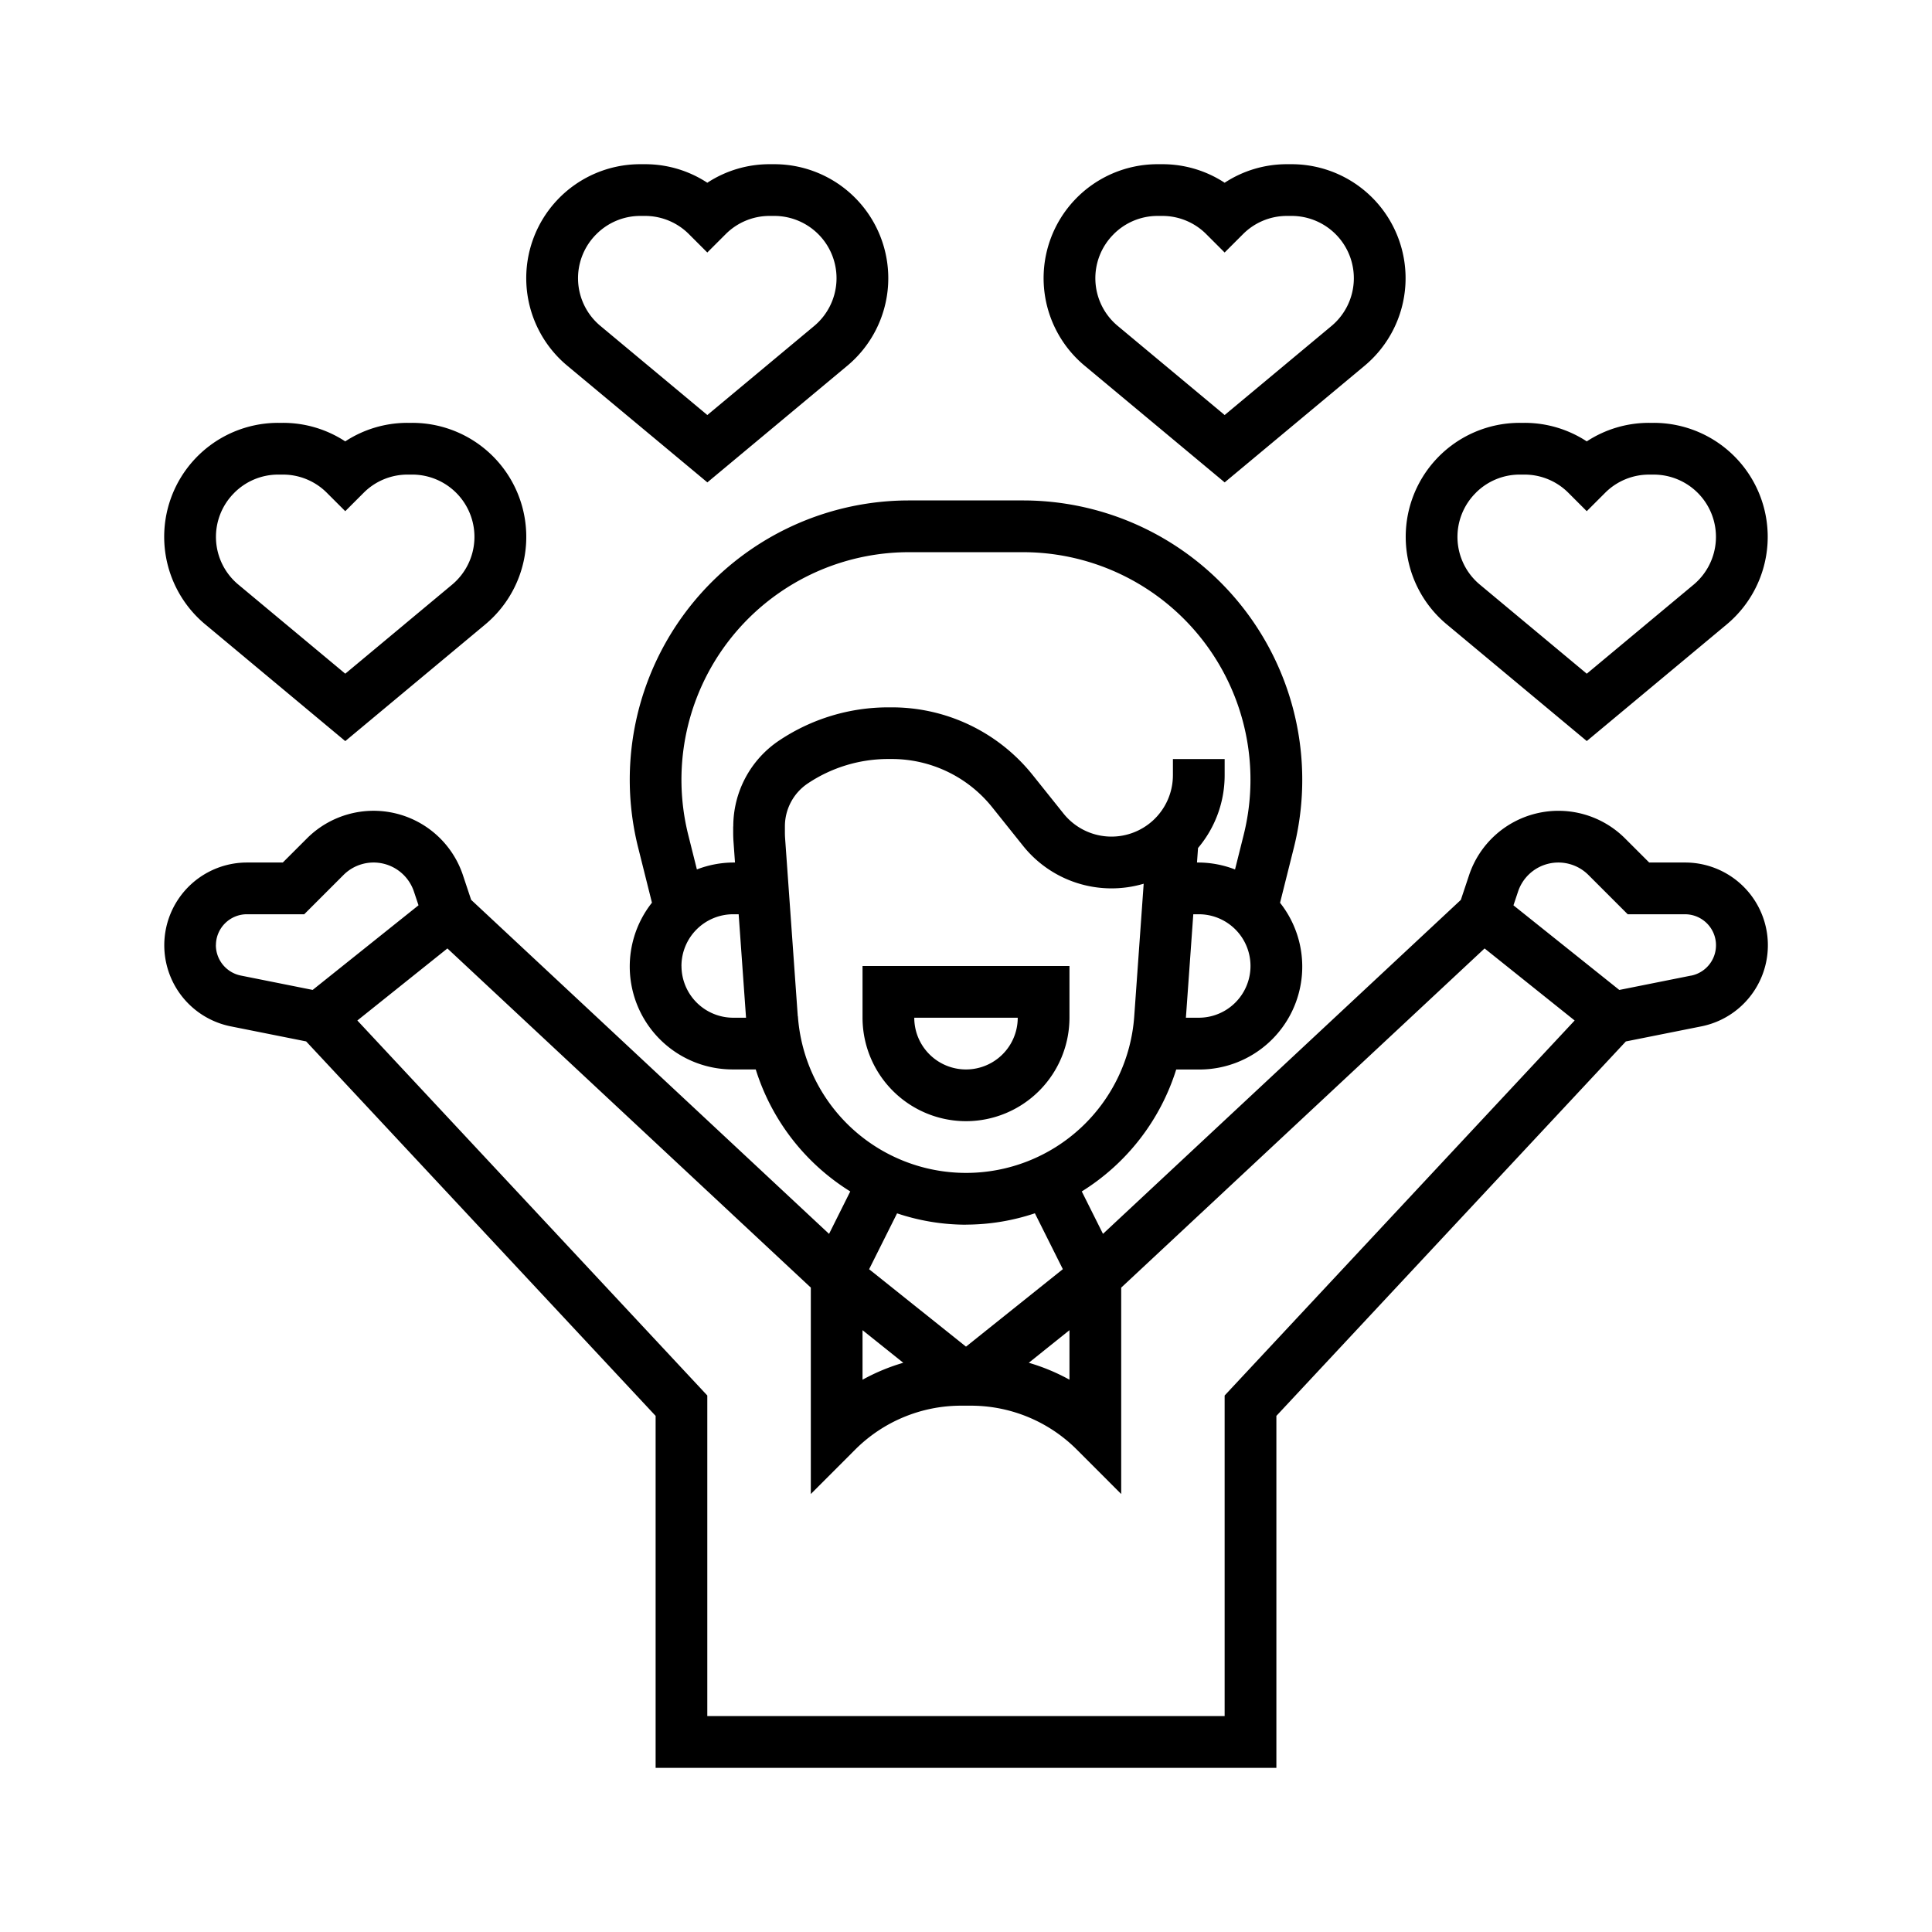
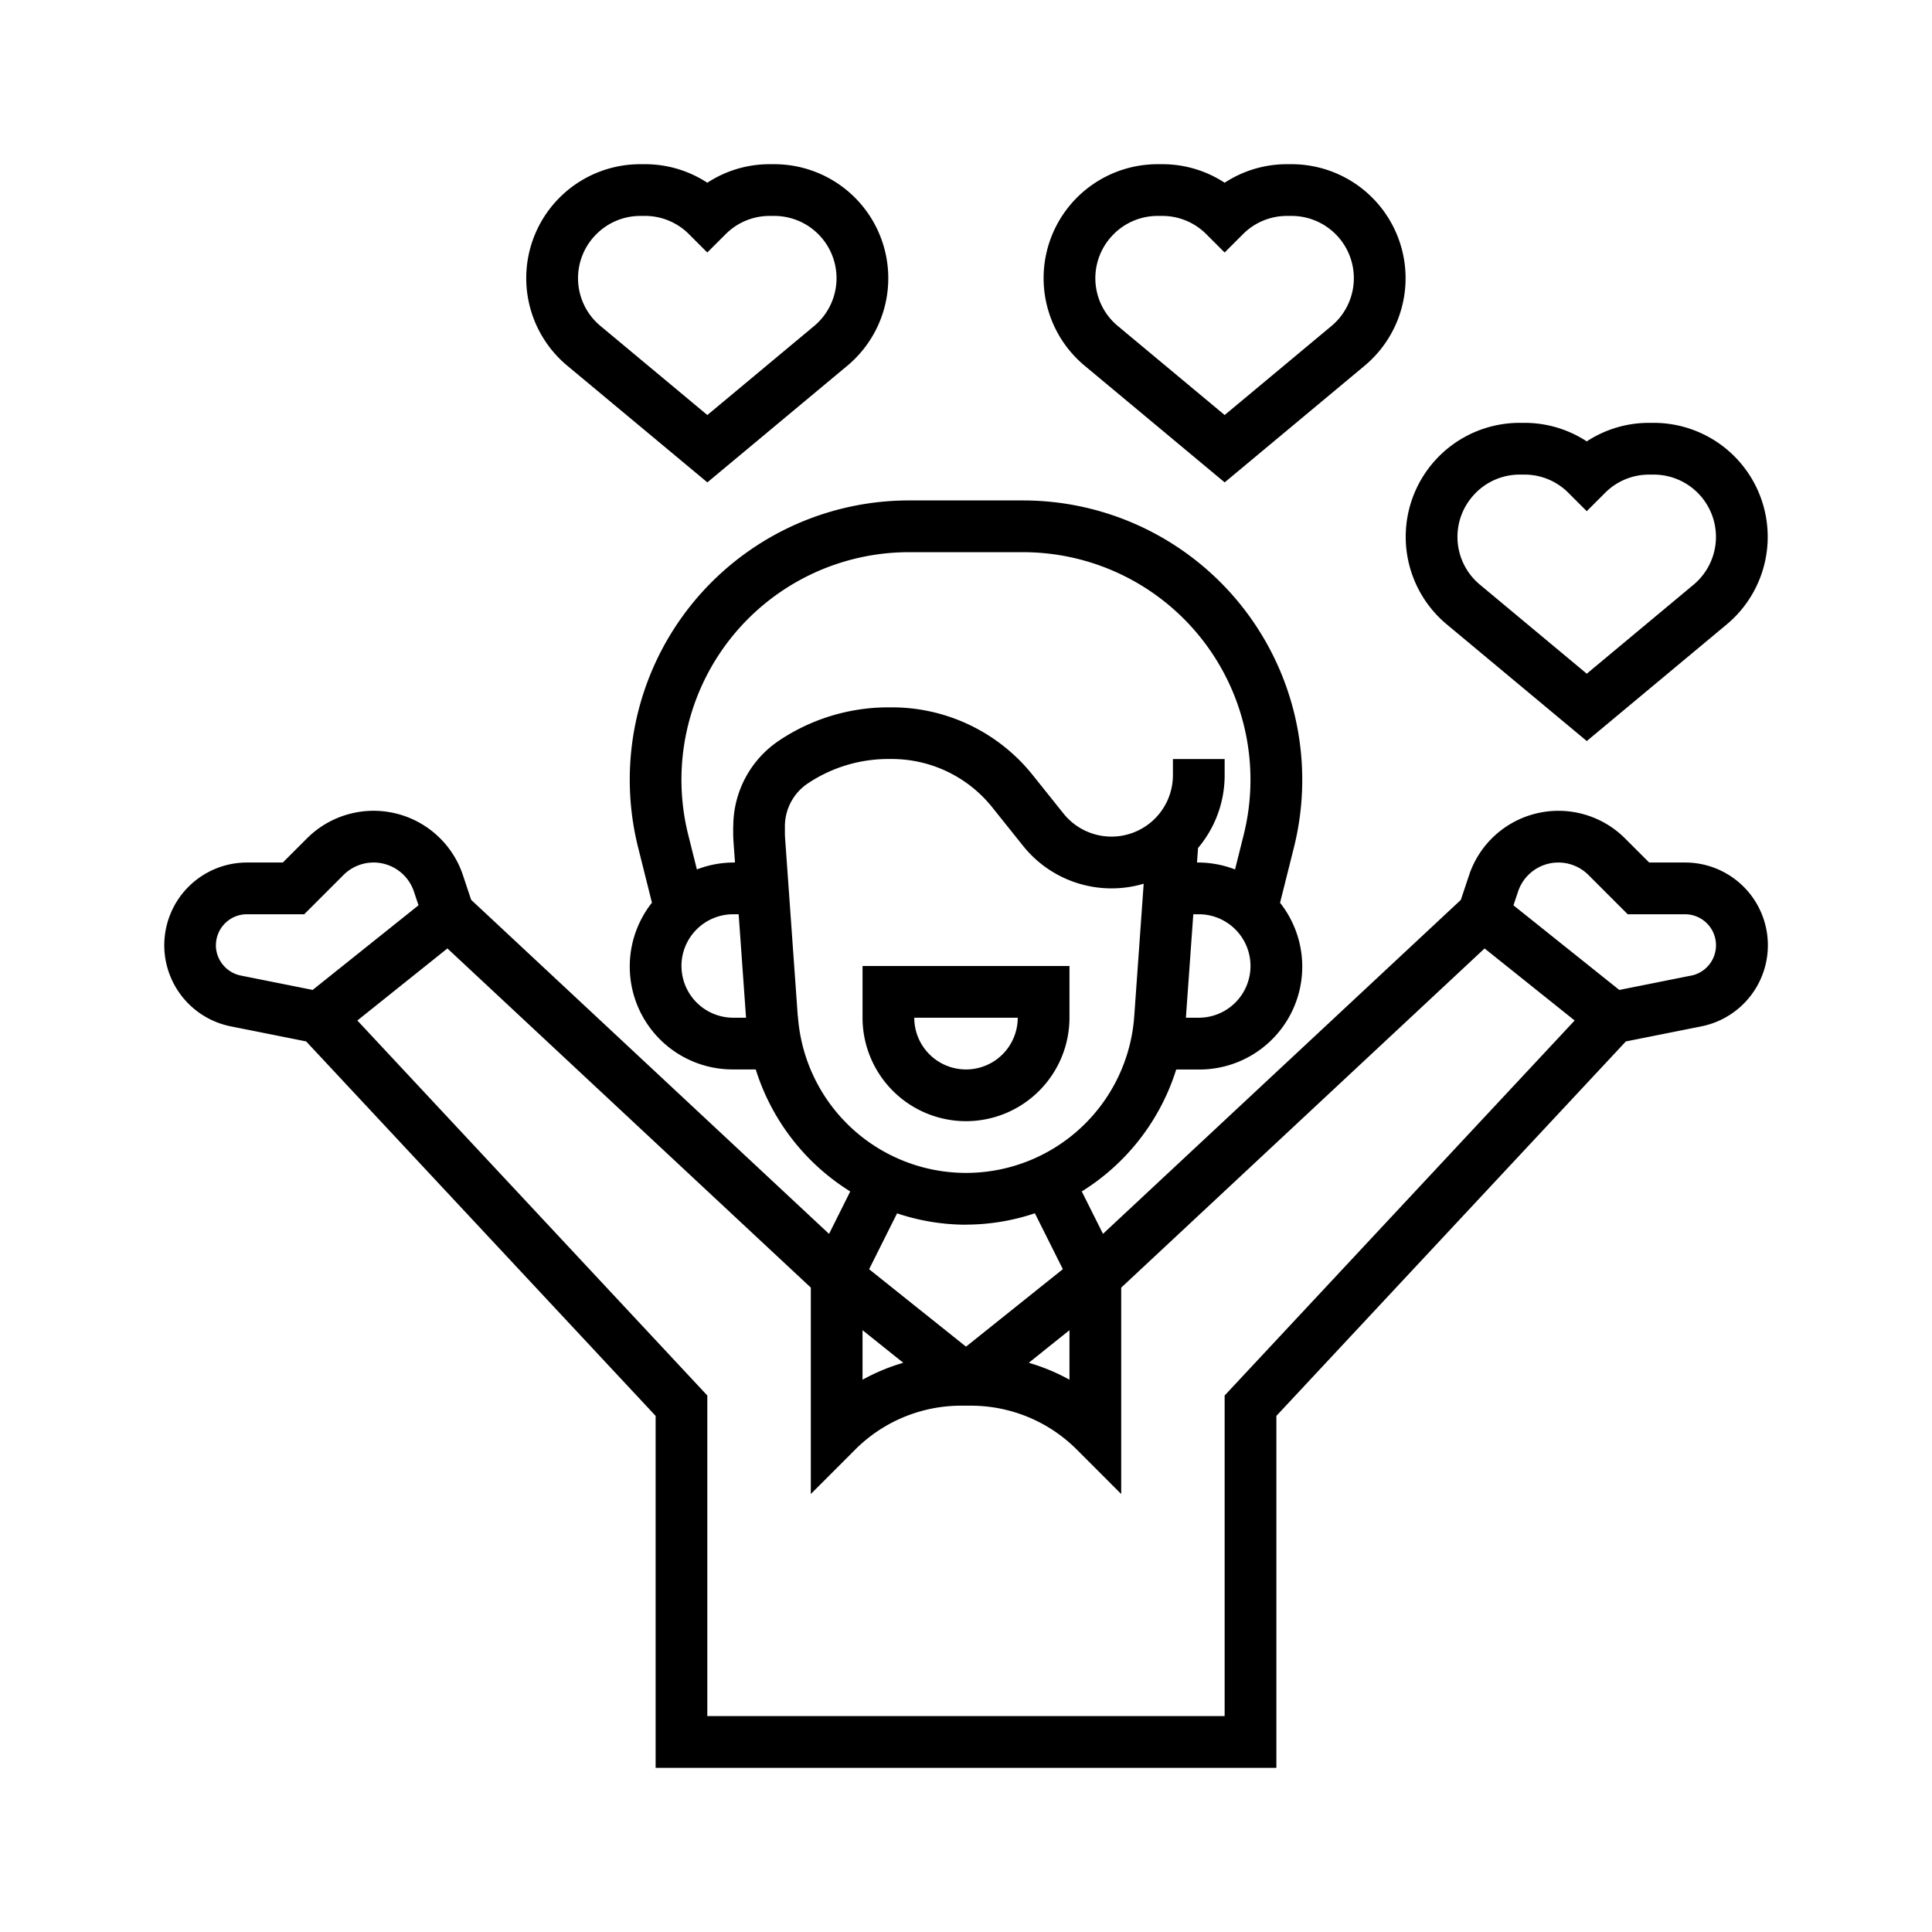
<svg xmlns="http://www.w3.org/2000/svg" width="121" height="121" viewBox="0 0 121 121">
  <defs>
    <clipPath id="clip-path">
      <circle id="Ellipse_166" data-name="Ellipse 166" cx="60.5" cy="60.5" r="60.5" transform="translate(297 3142)" fill="#7e7e7e" />
    </clipPath>
  </defs>
  <g id="picto_experience_client" transform="translate(-297 -3142)" clip-path="url(#clip-path)">
    <g id="affection_1_" data-name="affection (1)" transform="translate(305.332 3150.332)">
      <path id="Tracé_1055" data-name="Tracé 1055" d="M61.125,72.171a6.486,6.486,0,0,0,6.48-6.48v-3.24H54.645v3.24A6.486,6.486,0,0,0,61.125,72.171Zm3.24-6.48a3.24,3.24,0,1,1-6.48,0Z" transform="translate(-8.957 -10.284)" />
      <path id="Tracé_1056" data-name="Tracé 1056" d="M40.613,21.879l8.777-7.314A7.14,7.14,0,0,0,44.8,1.952h-.279a7.1,7.1,0,0,0-3.91,1.161A7.1,7.1,0,0,0,36.7,1.952h-.279a7.136,7.136,0,0,0-4.588,12.614ZM33.659,6.338a3.882,3.882,0,0,1,2.765-1.147H36.7a3.879,3.879,0,0,1,2.765,1.147l1.145,1.144,1.145-1.144a3.882,3.882,0,0,1,2.765-1.147H44.8a3.9,3.9,0,0,1,2.512,6.886l-6.7,5.584-6.7-5.584a3.885,3.885,0,0,1-.253-5.739Z" transform="translate(-4.644)" />
-       <path id="Tracé_1057" data-name="Tracé 1057" d="M13.291,41.4l8.777-7.314A7.14,7.14,0,0,0,17.48,21.468H17.2a7.1,7.1,0,0,0-3.91,1.161,7.1,7.1,0,0,0-3.91-1.161H9.1A7.136,7.136,0,0,0,4.514,34.082ZM6.337,25.854A3.882,3.882,0,0,1,9.1,24.708H9.38a3.879,3.879,0,0,1,2.765,1.147L13.291,27l1.145-1.144A3.882,3.882,0,0,1,17.2,24.708h.279a3.9,3.9,0,0,1,2.512,6.886l-6.7,5.584-6.7-5.584a3.885,3.885,0,0,1-.253-5.739Z" transform="translate(0 -3.317)" />
      <path id="Tracé_1058" data-name="Tracé 1058" d="M79.646,21.879l8.777-7.314A7.14,7.14,0,0,0,83.835,1.952h-.279a7.1,7.1,0,0,0-3.91,1.161,7.1,7.1,0,0,0-3.91-1.161h-.279a7.136,7.136,0,0,0-4.587,12.614ZM72.691,6.338a3.882,3.882,0,0,1,2.765-1.147h.279A3.879,3.879,0,0,1,78.5,6.338l1.145,1.144,1.145-1.144a3.882,3.882,0,0,1,2.765-1.147h.279a3.9,3.9,0,0,1,2.512,6.886l-6.7,5.584-6.7-5.584a3.885,3.885,0,0,1-.253-5.739Z" transform="translate(-11.279)" />
      <path id="Tracé_1059" data-name="Tracé 1059" d="M98.192,34.082l8.777,7.314,8.777-7.314a7.14,7.14,0,0,0-4.588-12.614h-.279a7.1,7.1,0,0,0-3.91,1.161,7.1,7.1,0,0,0-3.91-1.161h-.279a7.136,7.136,0,0,0-4.587,12.614Zm1.822-8.227a3.882,3.882,0,0,1,2.765-1.147h.279a3.879,3.879,0,0,1,2.765,1.147L106.968,27l1.145-1.144a3.882,3.882,0,0,1,2.765-1.147h.279a3.9,3.9,0,0,1,2.512,6.886l-6.7,5.584-6.7-5.584a3.885,3.885,0,0,1-.253-5.739Z" transform="translate(-15.923 -3.317)" />
      <path id="Tracé_1060" data-name="Tracé 1060" d="M97.2,50H94.956L93.444,48.49A5.9,5.9,0,0,0,83.673,50.8l-.514,1.541L60.747,73.256,59.419,70.6a13.883,13.883,0,0,0,5.914-7.636h1.414a6.444,6.444,0,0,0,5.09-10.442l.87-3.471A17.493,17.493,0,0,0,55.741,27.323H48.594A17.487,17.487,0,0,0,31.631,49.048l.868,3.468a6.445,6.445,0,0,0,5.09,10.443H39A13.87,13.87,0,0,0,44.919,70.6l-1.328,2.658L21.176,52.337l-.514-1.542a5.9,5.9,0,0,0-9.771-2.305L9.38,50H7.132a5.181,5.181,0,0,0-1.017,10.26l4.727.944L32.729,84.657V106.7H71.607V84.657L93.494,61.206l4.727-.944A5.181,5.181,0,0,0,97.2,50ZM45.688,79.29l2.551,2.041a12.515,12.515,0,0,0-2.551,1.061ZM66.747,59.72H65.94l.463-6.48h.343a3.24,3.24,0,0,1,0,6.48Zm-32.4-3.24a3.243,3.243,0,0,1,3.24-3.24h.343l.462,6.48h-.805A3.243,3.243,0,0,1,34.349,56.48Zm3.24-8.739v.382c0,.212.008.423.024.629L37.7,50h-.113a6.434,6.434,0,0,0-2.273.433l-.543-2.169a14.25,14.25,0,0,1,13.821-17.7h7.147a14.249,14.249,0,0,1,13.821,17.7l-.543,2.171A6.427,6.427,0,0,0,66.747,50h-.112l.065-.909a7.052,7.052,0,0,0,1.667-4.562V43.521h-3.24v1.009a3.848,3.848,0,0,1-6.855,2.4l-1.92-2.4A11.288,11.288,0,0,0,47.5,40.282h-.188a12.294,12.294,0,0,0-6.834,2.069,6.469,6.469,0,0,0-2.885,5.391Zm4.046,11.892-.792-11.116q-.015-.2-.015-.394v-.382a3.233,3.233,0,0,1,1.443-2.7,9.059,9.059,0,0,1,5.036-1.524H47.5a8.058,8.058,0,0,1,6.324,3.041l1.92,2.4a7.094,7.094,0,0,0,7.552,2.37l-.591,8.3a10.559,10.559,0,0,1-21.065,0ZM52.168,72.679a13.63,13.63,0,0,0,4.314-.711l1.751,3.5-6.065,4.852L46.1,75.472l1.751-3.5a13.63,13.63,0,0,0,4.314.711Zm6.48,6.611v3.1A12.515,12.515,0,0,0,56.1,81.331ZM5.191,55.181a1.943,1.943,0,0,1,1.941-1.941h3.59l2.461-2.461a2.664,2.664,0,0,1,4.409,1.04l.287.86-6.629,5.3-4.5-.9a1.947,1.947,0,0,1-1.562-1.9Zm63.175,28.2v20.077h-32.4V83.38L14.049,59.894l5.64-4.513L42.449,76.624V89.55l2.765-2.767a9.377,9.377,0,0,1,6.676-2.765h.557a9.374,9.374,0,0,1,6.676,2.765l2.765,2.767V76.624L84.647,55.381l5.64,4.513Zm29.218-26.3-4.5.9-6.629-5.3.287-.859a2.662,2.662,0,0,1,4.408-1.042l2.461,2.461H97.2a1.941,1.941,0,0,1,.381,3.844Z" transform="translate(0 -4.313)" />
    </g>
  </g>
</svg>